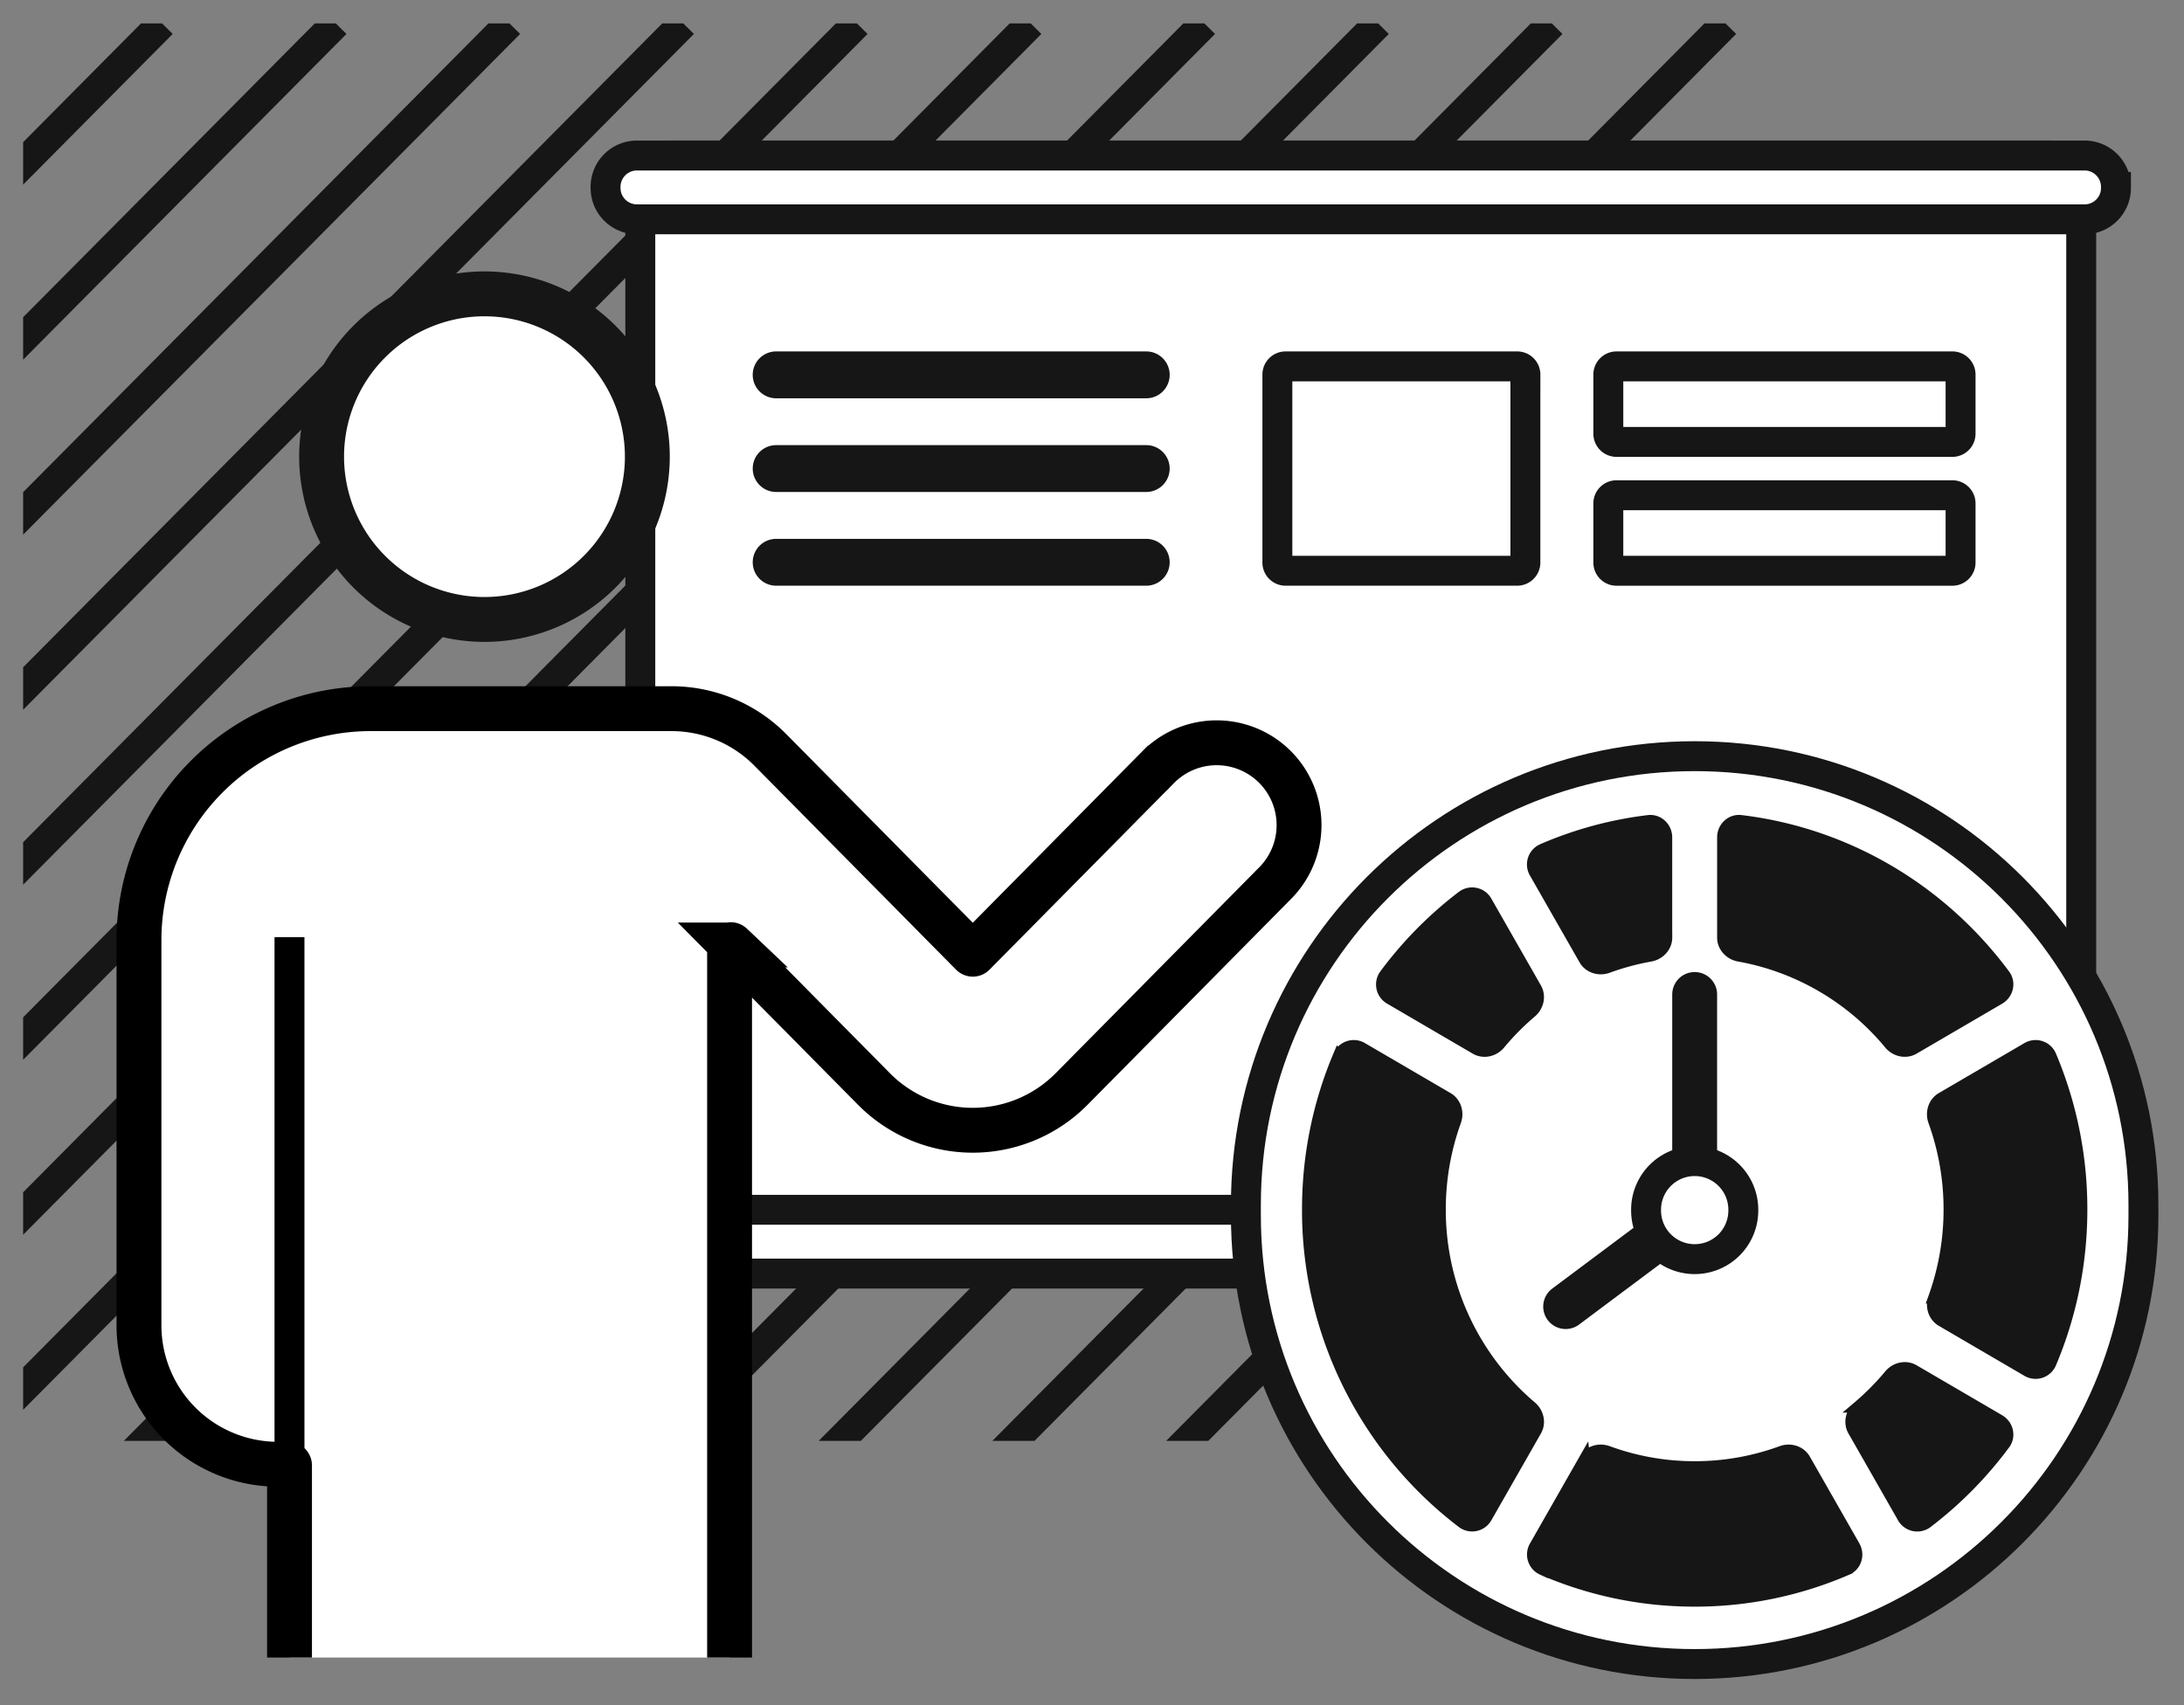
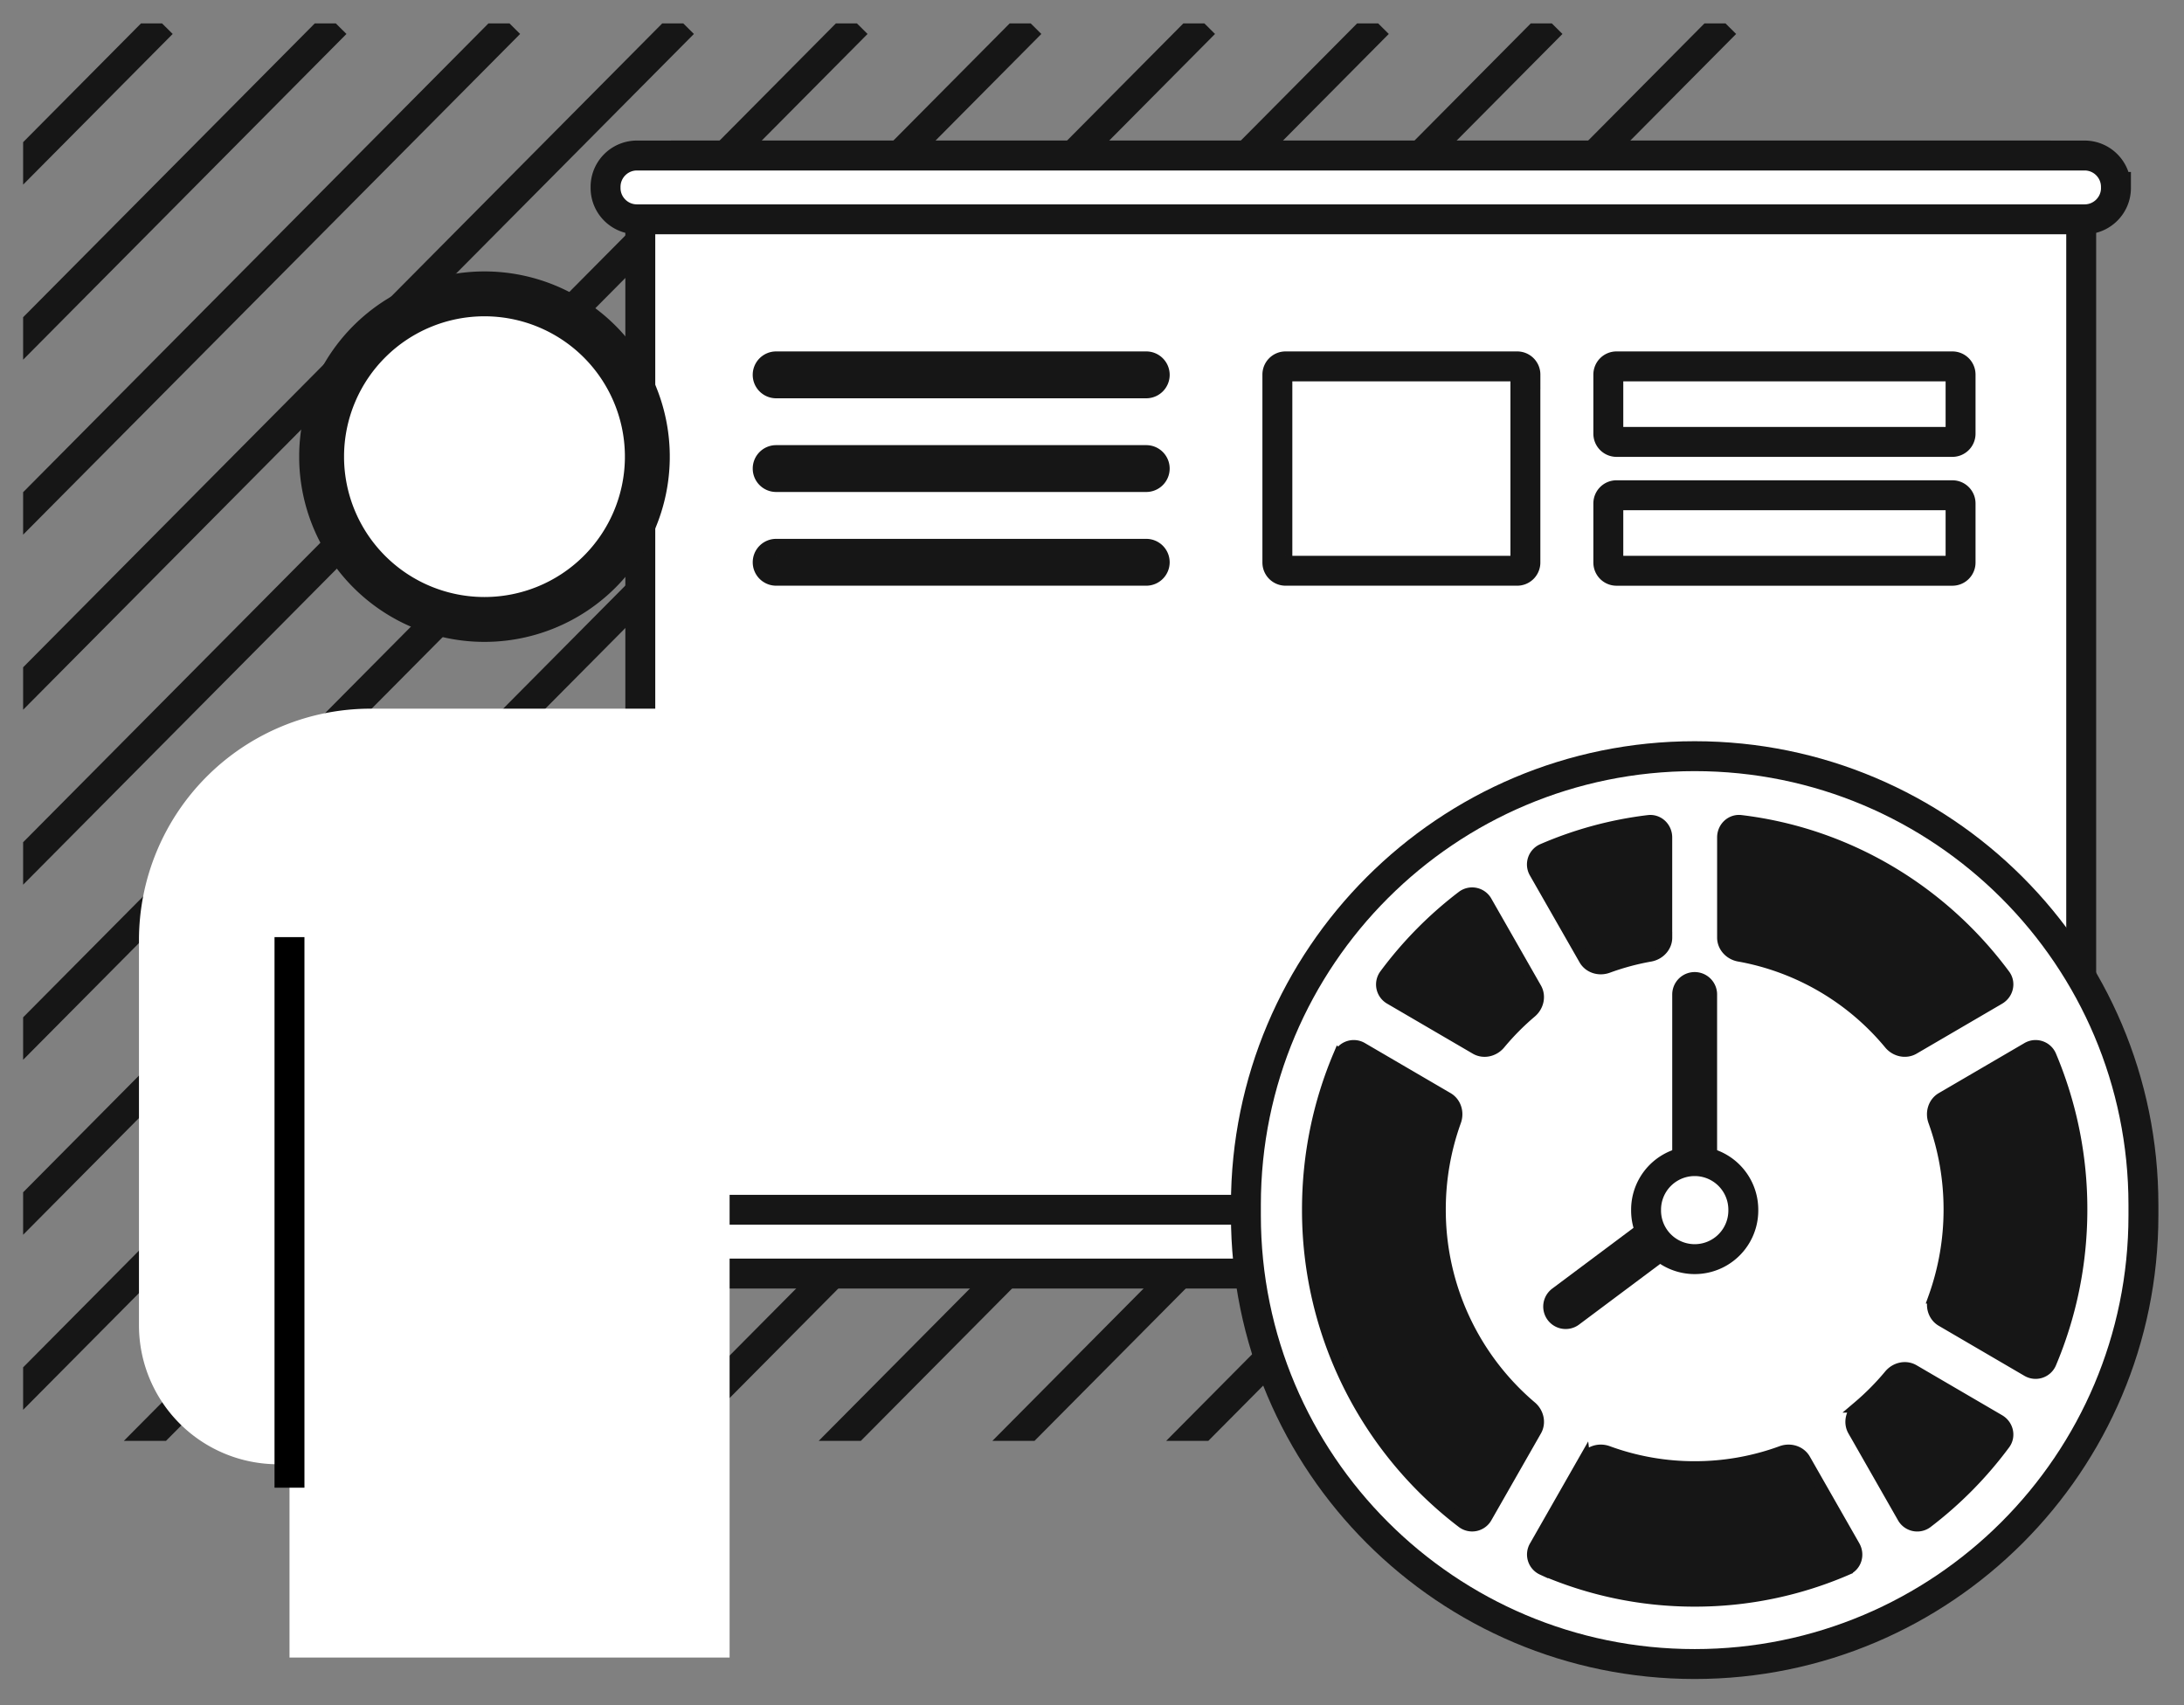
<svg xmlns="http://www.w3.org/2000/svg" width="73" height="57" fill="none">
  <rect width="100%" height="100%" fill="#808080" stroke="none" />
  <g clip-path="url(#a)" stroke="#161616">
    <path d="m5.417.783-50.71 51.097M11.225.783l-50.71 51.097M17.03.783-33.68 51.88M22.839.783l-50.71 51.097M28.643.783l-50.71 51.097M34.452.783l-50.71 51.097M40.257.783l-50.71 51.097M46.065.783-4.645 51.88M51.87.783 1.16 51.88M57.675.783 6.965 51.88M63.483.783 12.773 51.88M69.288.783 18.578 51.88M75.096.783 24.386 51.88M80.901.783 30.191 51.88M86.71.783 36 51.88M92.514.783 41.804 51.88M98.323.783 47.613 51.88M104.128.783 53.418 51.88" />
  </g>
  <path d="M69.564 6.248v33.714c0 .579-.47 1.048-1.049 1.048H22.451c-.58 0-1.049-.469-1.049-1.048V6.248c0-.58.47-1.049 1.049-1.049h46.064c.58 0 1.049.47 1.049 1.049z" fill="#fff" stroke="#161616" />
  <path d="M70.726 6.248v.036c0 .579-.47 1.048-1.048 1.048H21.29c-.58 0-1.049-.47-1.049-1.048v-.036c0-.58.47-1.049 1.049-1.049h48.387c.579 0 1.048.47 1.048 1.049zM38.312 12.815H25.943a.283.283 0 0 1 0-.567h12.37a.283.283 0 0 1 0 .567zM50.986 12.522v6.284a.274.274 0 0 1-.275.274H42.97a.274.274 0 0 1-.274-.274v-6.284c0-.151.123-.274.274-.274h7.742c.152 0 .275.123.275.274zM65.532 12.522v1.976a.274.274 0 0 1-.274.275H54.032a.274.274 0 0 1-.274-.275v-1.976c0-.151.123-.274.274-.274h11.226c.151 0 .274.123.274.274zM65.532 16.83v1.977a.274.274 0 0 1-.274.274H54.032a.274.274 0 0 1-.274-.274V16.83c0-.152.123-.274.274-.274h11.226c.151 0 .274.122.274.274zM38.312 15.947H25.943a.283.283 0 0 1 0-.566h12.37a.283.283 0 0 1 0 .566zM38.312 19.08H25.943a.283.283 0 0 1 0-.566h12.37a.283.283 0 0 1 0 .566zM70.726 41.492v.036c0 .579-.47 1.048-1.048 1.048H21.29c-.58 0-1.049-.47-1.049-1.048v-.036c0-.58.47-1.049 1.049-1.049h48.387c.579 0 1.048.47 1.048 1.049z" fill="#fff" stroke="#161616" />
  <path d="M71.644 40.629v-.35c0-8.284-6.715-15-15-15-8.284 0-15 6.716-15 15v.35c0 8.284 6.716 15 15 15 8.285 0 15-6.716 15-15z" fill="#fff" stroke="#161616" />
  <path d="M58.13 31.954c-.313-.056-.542-.314-.542-.61v-3.349c0-.337.282-.593.6-.555 3.598.433 6.744 2.361 8.812 5.155.19.256.11.625-.18.794l-2.856 1.668c-.258.15-.6.081-.803-.164a8.483 8.483 0 0 0-5.032-2.94zm-2.429-.61c0 .296-.23.554-.541.61a8.382 8.382 0 0 0-1.417.382c-.3.11-.63 0-.778-.26L51.31 29.18a.545.545 0 0 1 .24-.777 12.722 12.722 0 0 1 3.55-.962c.319-.038.6.218.6.555v3.348zm-4.363 1.697c.145.256.077.59-.162.794-.379.321-.73.675-1.048 1.058-.204.245-.545.315-.803.164l-2.856-1.668a.546.546 0 0 1-.18-.794 13.083 13.083 0 0 1 2.595-2.63.544.544 0 0 1 .801.181l1.653 2.895zm-2.948 3.67c.255.15.362.474.256.77a8.68 8.68 0 0 0-.514 2.951 8.63 8.63 0 0 0 3.044 6.598c.24.203.308.538.162.794l-1.653 2.895a.545.545 0 0 1-.8.18 13.116 13.116 0 0 1-5.172-10.467c0-1.827.37-3.566 1.038-5.146a.545.545 0 0 1 .785-.242l2.854 1.667zm4.575 12.078c.148-.26.478-.37.778-.26a8.412 8.412 0 0 0 2.901.513 8.413 8.413 0 0 0 2.902-.513c.3-.11.63 0 .779.26l1.653 2.897c.166.29.052.65-.24.777a12.76 12.76 0 0 1-5.093 1.054c-1.81 0-3.53-.376-5.093-1.054a.545.545 0 0 1-.24-.777l1.653-2.898zm8.986-.965c-.145-.256-.077-.59.162-.794a8.6 8.6 0 0 0 1.048-1.058c.204-.245.545-.315.803-.164l2.856 1.668c.29.169.37.538.18.794a13.085 13.085 0 0 1-2.595 2.63.545.545 0 0 1-.801-.181l-1.652-2.895zm2.948-3.67c-.255-.15-.362-.474-.256-.77a8.68 8.68 0 0 0 .514-2.952 8.68 8.68 0 0 0-.514-2.951c-.106-.296.001-.62.256-.77l2.854-1.667a.545.545 0 0 1 .785.243 13.173 13.173 0 0 1 1.038 5.145c0 1.828-.37 3.567-1.038 5.146a.545.545 0 0 1-.785.243L64.9 44.154z" fill="#161616" stroke="#161616" stroke-width=".387" />
  <path d="m52.332 43.679 4.282-3.202a.078.078 0 0 0 .03-.062v-7.169" stroke="#161616" stroke-width="1.5" stroke-linecap="round" />
  <path d="M58.27 40.468v-.027a1.625 1.625 0 1 0-3.25 0v.027a1.625 1.625 0 0 0 3.25 0z" fill="#fff" stroke="#161616" />
  <path d="M21.637 15.194v.144a5.444 5.444 0 0 1-10.887 0v-.144a5.444 5.444 0 0 1 10.887 0z" fill="#fff" stroke="#161616" stroke-width="1.5" />
  <path d="M9.677 48.989v6.423h14.71V31.618c0-.035.041-.052.066-.027l4.759 4.814a4.645 4.645 0 0 0 6.607 0l6.783-6.862a2.753 2.753 0 1 0-3.915-3.87l-6.144 6.214a.039.039 0 0 1-.055 0l-6.738-6.816a4.645 4.645 0 0 0-3.303-1.38h-10.06a7.742 7.742 0 0 0-7.742 7.742v12.872A4.645 4.645 0 0 0 9.29 48.95h.348c.021 0 .039.017.039.039z" fill="#fff" />
-   <path d="M9.677 55.412v-6.423a.039.039 0 0 0-.039-.039H9.29a4.645 4.645 0 0 1-4.645-4.645V31.433a7.742 7.742 0 0 1 7.742-7.742h10.06c1.24 0 2.43.497 3.303 1.38l6.738 6.816c.015.016.04.016.055 0l6.144-6.215a2.753 2.753 0 1 1 3.916 3.87l-6.784 6.863a4.645 4.645 0 0 1-6.607 0l-4.76-4.814a.039.039 0 0 0-.066.027v23.794" stroke="#000" stroke-width="1.5" />
  <path d="M9.676 49.734V31.328" stroke="#000" />
  <defs>
    <clipPath id="a">
      <path fill="#fff" transform="translate(.773 .783)" d="M0 0h57.29v47.385H0z" />
    </clipPath>
  </defs>
</svg>